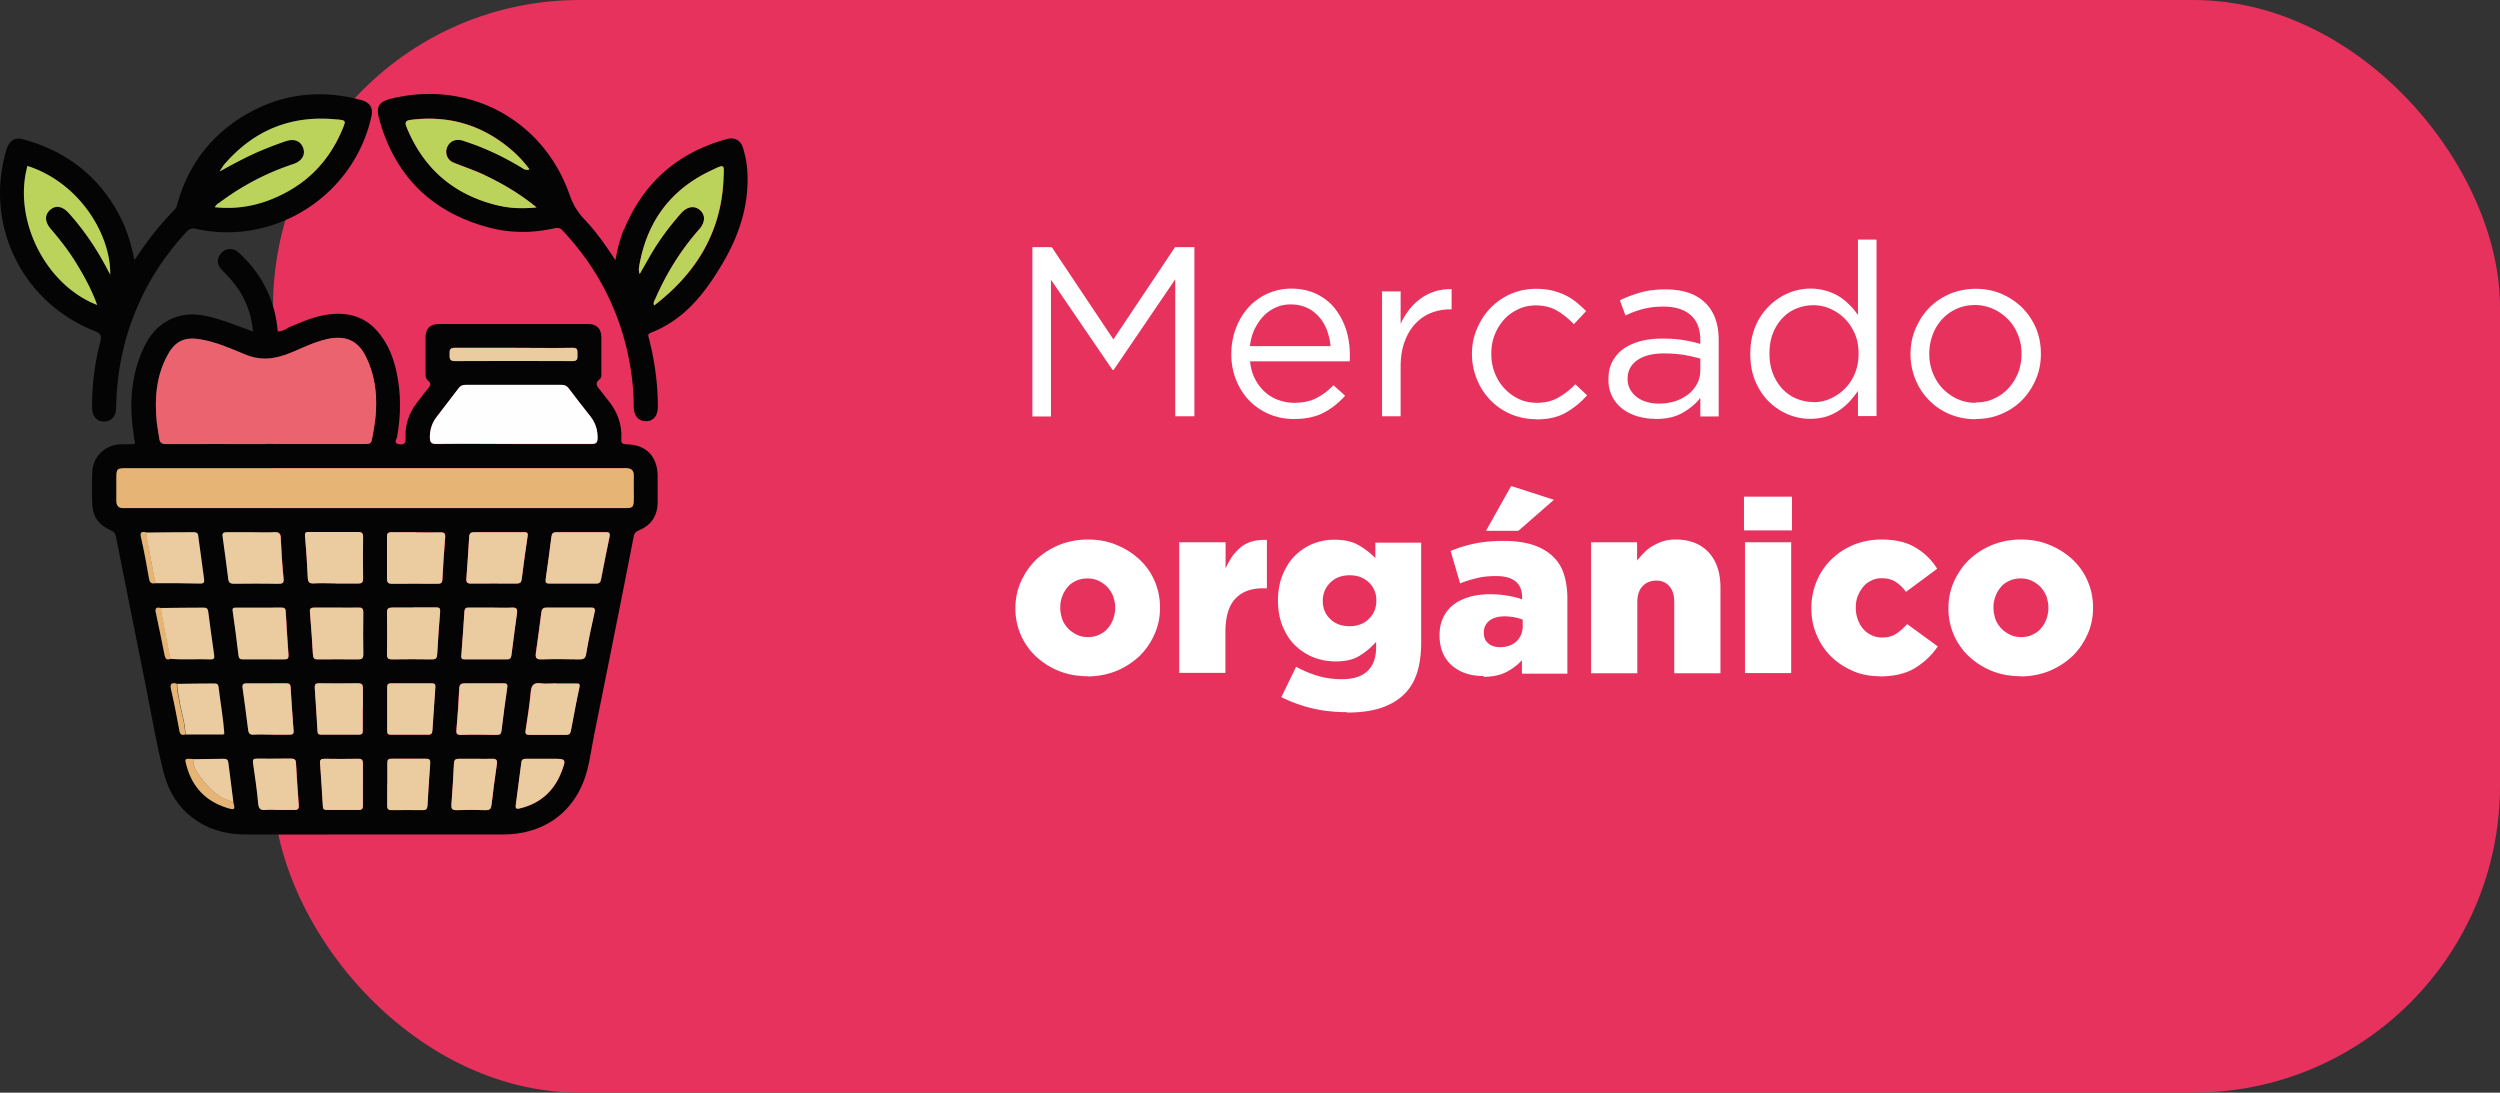
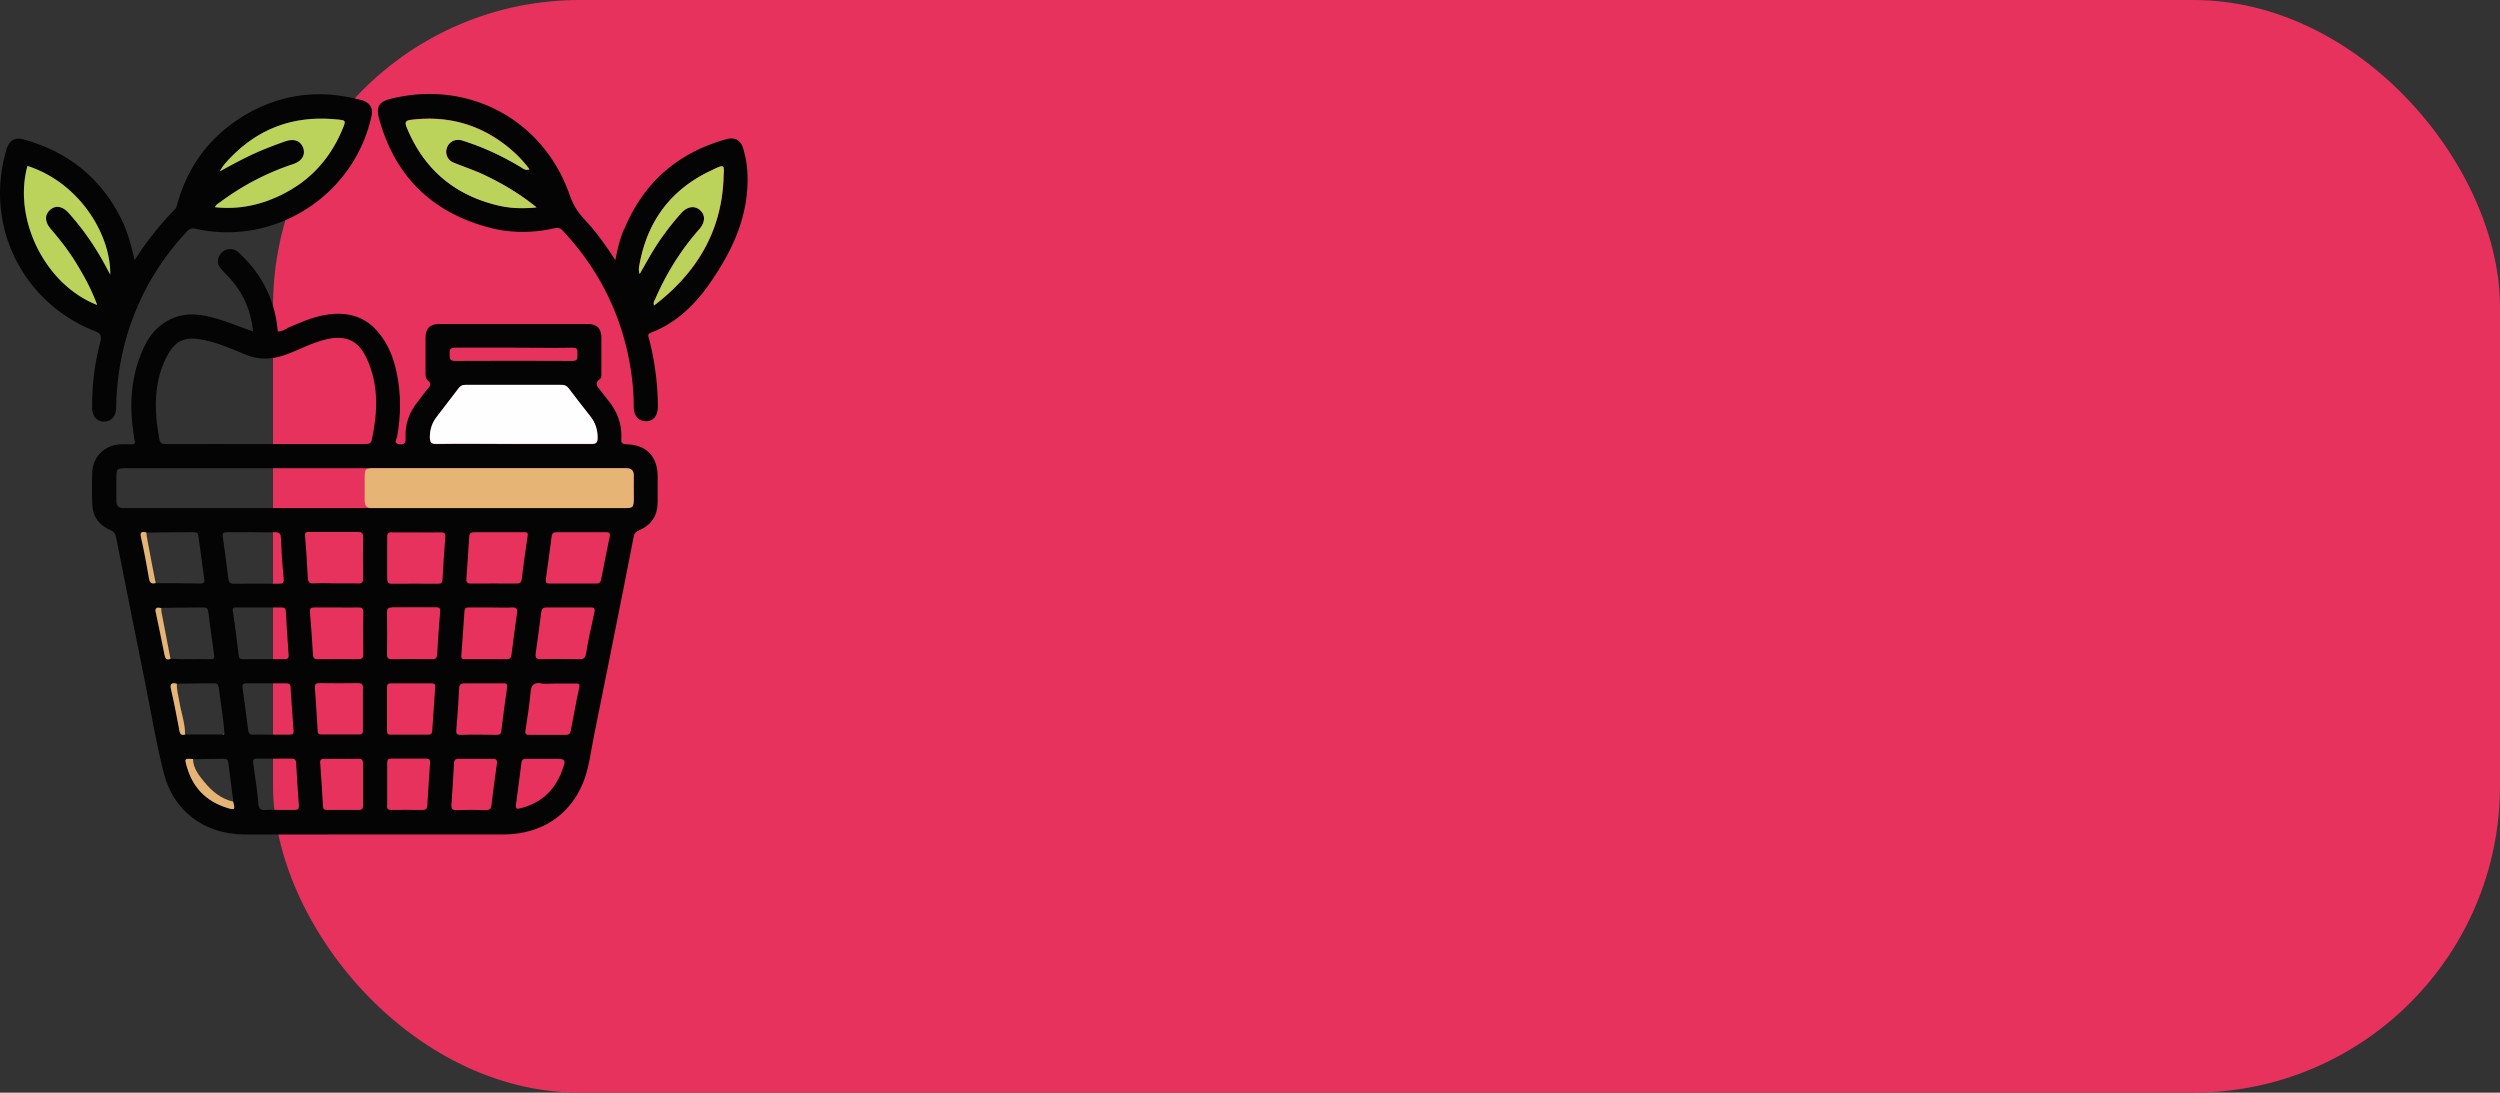
<svg xmlns="http://www.w3.org/2000/svg" id="Capa_2" data-name="Capa 2" viewBox="0 0 126.55 55.31">
  <rect x="0" y="0" width="126.55" height="55.31" fill="#333333" stroke="none" />
  <defs>
    <style>.cls-2,.cls-3,.cls-5,.cls-6,.cls-8{stroke-width:0}.cls-2{fill:#040404}.cls-3{fill:#ebcca0}.cls-5{fill:#e6b575}.cls-6{fill:#bbd25b}.cls-8{fill:#fff}</style>
  </defs>
  <g id="Capa_3" data-name="Capa 3">
    <rect x="13.82" width="112.73" height="55.31" rx="15.53" ry="15.53" style="fill:#e7325d;stroke-width:0" />
-     <path class="cls-8" d="M52.26 12.51h.98l3.12 4.67 3.12-4.67h.98v8.56h-.97v-6.93l-3.12 4.59h-.05l-3.12-4.57v6.92h-.94v-8.56zM63.28 18.29c.03.33.11.63.25.89.13.26.3.48.5.66s.43.32.69.41c.25.09.52.14.79.14.44 0 .82-.08 1.13-.24.31-.16.6-.38.86-.65l.59.53c-.32.36-.68.65-1.09.86-.41.22-.91.32-1.52.32a3.123 3.123 0 0 1-2.22-.91c-.29-.29-.51-.64-.68-1.04a3.49 3.49 0 0 1-.25-1.35c0-.46.08-.89.23-1.29.15-.4.36-.75.63-1.05.27-.3.59-.53.96-.7a2.9 2.9 0 0 1 1.22-.26c.46 0 .88.09 1.25.26.37.18.68.41.93.72s.44.66.58 1.06c.13.41.2.84.2 1.31v.14c0 .05 0 .12-.01.19h-5.01zm4.07-.77c-.02-.28-.09-.55-.18-.81-.1-.25-.23-.48-.4-.67s-.37-.35-.61-.46c-.24-.11-.52-.17-.83-.17-.27 0-.52.05-.76.16s-.44.25-.62.44-.33.42-.45.67-.19.54-.23.84h4.07zM69.96 14.75h.94v1.65c.11-.26.26-.5.43-.72.17-.22.37-.41.59-.57.22-.16.46-.28.72-.36.26-.08.54-.12.84-.11v1.02h-.07c-.34 0-.67.06-.97.18-.31.12-.57.31-.8.55-.23.25-.41.55-.54.91-.13.36-.2.78-.2 1.25v2.52h-.94v-6.32zM77.76 21.22c-.46 0-.89-.09-1.29-.26s-.74-.41-1.03-.71c-.29-.3-.52-.65-.68-1.05s-.25-.82-.25-1.26v-.02c0-.45.08-.87.25-1.27s.39-.75.68-1.05c.29-.3.63-.54 1.03-.72.4-.17.83-.26 1.29-.26.3 0 .58.03.82.09s.47.14.67.24c.2.1.39.22.56.36.17.14.33.29.48.44l-.62.66c-.25-.26-.53-.49-.83-.67s-.66-.28-1.09-.28c-.32 0-.62.06-.89.19-.28.13-.52.3-.72.52-.2.22-.36.48-.48.78s-.17.62-.17.96v.02c0 .34.06.66.18.96a2.403 2.403 0 0 0 1.22 1.31c.28.13.59.19.92.19.41 0 .77-.09 1.08-.27.31-.18.6-.4.85-.67l.6.56c-.32.36-.68.65-1.08.88-.4.23-.9.34-1.5.34zM83.78 21.2c-.29 0-.58-.04-.87-.12a2.34 2.34 0 0 1-.76-.37 1.791 1.791 0 0 1-.73-1.48v-.03c0-.34.06-.64.2-.9s.32-.47.56-.64c.24-.17.53-.3.86-.39s.69-.13 1.09-.13.76.02 1.06.07.59.11.88.2v-.19c0-.56-.16-.98-.49-1.27-.33-.29-.79-.43-1.38-.43-.38 0-.71.04-1.02.12-.31.08-.61.19-.9.33L82 15.2c.35-.17.71-.3 1.06-.4.36-.1.77-.15 1.24-.15.9 0 1.58.23 2.04.7.44.44.66 1.06.66 1.86v3.87h-.93v-.94c-.22.29-.52.54-.89.75-.37.22-.83.32-1.39.32zm.19-.77c.29 0 .56-.04.82-.12s.47-.2.67-.35c.19-.15.34-.33.45-.54.11-.21.16-.44.16-.69v-.58c-.24-.06-.5-.13-.8-.18s-.65-.08-1.04-.08c-.58 0-1.04.12-1.36.35s-.48.54-.48.92v.02c0 .2.04.37.13.53.09.16.2.29.35.4s.31.19.51.24c.19.06.39.08.6.08zM91.63 21.2c-.38 0-.75-.07-1.11-.22-.36-.15-.68-.36-.97-.64-.29-.28-.51-.62-.69-1.03-.17-.4-.26-.87-.26-1.39v-.02c0-.51.09-.97.26-1.38a3.12 3.12 0 0 1 1.66-1.68 2.866 2.866 0 0 1 1.92-.12c.24.07.46.17.66.29.2.12.37.27.53.43s.3.33.42.51v-3.82h.94v8.93h-.94v-1.27c-.13.19-.28.37-.43.54-.16.17-.34.32-.53.45-.2.13-.41.23-.65.31-.24.07-.51.11-.8.11zm.17-.84c.29 0 .58-.06.85-.18s.52-.29.73-.5.39-.47.51-.77c.13-.3.19-.63.19-1v-.02c0-.37-.06-.7-.19-1-.13-.3-.3-.55-.51-.76s-.46-.38-.73-.5c-.27-.12-.56-.18-.85-.18-.31 0-.6.06-.87.17-.27.11-.5.27-.7.48-.2.21-.36.46-.48.76s-.18.64-.18 1.03v.02c0 .38.06.71.18 1.01.12.3.28.56.48.77.2.21.44.38.71.49.27.11.55.17.86.17zM99.99 21.22c-.47 0-.91-.09-1.31-.26s-.75-.41-1.04-.71c-.29-.3-.52-.64-.68-1.04s-.25-.82-.25-1.27v-.02c0-.45.08-.87.25-1.27s.39-.75.68-1.05c.29-.3.64-.54 1.05-.72.4-.17.85-.26 1.33-.26s.91.09 1.31.26c.4.18.75.41 1.05.71.29.3.52.64.69 1.04.16.4.24.82.24 1.27v.02c0 .45-.08.87-.25 1.27-.17.4-.4.75-.69 1.05-.29.3-.64.54-1.05.71-.41.18-.85.26-1.32.26zm.02-.85c.34 0 .66-.06.94-.2.29-.13.53-.31.73-.53.2-.22.36-.48.48-.77.11-.29.17-.61.17-.94v-.02c0-.34-.06-.66-.18-.96s-.28-.56-.5-.78c-.21-.22-.46-.4-.75-.53s-.6-.2-.93-.2-.66.07-.94.2c-.29.13-.53.31-.73.53-.2.22-.36.48-.47.78s-.17.61-.17.95v.02c0 .34.06.66.18.96s.28.56.49.78c.21.22.46.4.74.53s.6.2.93.2zM55.05 34.23c-.53 0-1.02-.09-1.46-.27a3.77 3.77 0 0 1-1.16-.74 3.3 3.3 0 0 1-1.03-2.42v-.02c0-.47.09-.92.28-1.34s.44-.79.76-1.1c.33-.31.71-.56 1.16-.75.45-.18.94-.28 1.47-.28s1.02.09 1.46.28c.44.18.83.43 1.16.74.33.31.58.67.76 1.09.18.42.27.86.27 1.33v.02c0 .47-.09.92-.28 1.34s-.44.79-.76 1.1c-.33.31-.71.56-1.16.75-.45.18-.94.28-1.47.28zm.02-1.98c.21 0 .4-.04.57-.12.17-.08.32-.18.43-.32.12-.13.21-.29.28-.47.06-.18.1-.36.1-.56v-.02c0-.2-.04-.39-.1-.57-.07-.18-.17-.33-.29-.47-.13-.13-.28-.24-.45-.32-.17-.08-.36-.12-.56-.12s-.4.04-.58.12c-.17.08-.32.18-.43.32s-.21.29-.27.47c-.07.18-.1.36-.1.56v.02c0 .2.04.39.1.57s.17.33.29.47c.13.13.28.24.45.32.17.08.36.12.56.12zM59.7 27.45h2.34v1.33c.19-.45.44-.81.77-1.08s.77-.39 1.32-.37v2.45h-.2c-.61 0-1.08.18-1.41.54-.33.36-.49.92-.49 1.69v2.05h-2.34v-6.62zM68.18 36.05c-.64 0-1.24-.07-1.78-.2s-1.05-.32-1.54-.56l.75-1.54c.36.2.72.35 1.09.46s.77.17 1.22.17c.59 0 1.02-.14 1.31-.42.29-.28.43-.68.43-1.21v-.26c-.24.27-.51.5-.83.7-.32.2-.72.29-1.21.29-.41 0-.79-.07-1.14-.21s-.66-.35-.93-.61-.47-.59-.63-.97c-.15-.38-.23-.81-.23-1.28v-.02c0-.47.08-.9.23-1.28.16-.38.36-.71.62-.97s.56-.47.91-.61.71-.21 1.09-.21c.5 0 .91.09 1.22.27.32.18.6.4.86.66v-.78h2.32v5.03c0 .61-.07 1.13-.21 1.56-.14.43-.35.79-.65 1.08-.3.3-.69.53-1.16.69-.47.16-1.06.24-1.75.24zm.14-4.35c.39 0 .71-.12.97-.37.25-.24.38-.55.38-.92v-.02c0-.37-.13-.67-.38-.91s-.58-.36-.97-.36-.73.12-.98.37-.38.55-.38.92v.02c0 .37.13.67.38.91s.58.36.98.36zM75.09 34.22c-.32 0-.61-.04-.88-.13s-.5-.22-.7-.39c-.2-.17-.36-.38-.47-.64-.11-.25-.17-.55-.17-.88v-.02c0-.34.06-.64.19-.91.13-.26.3-.48.53-.65.22-.17.5-.3.81-.39.32-.09.67-.13 1.06-.13.31 0 .61.03.89.08s.52.11.7.18v-.11c0-.34-.11-.61-.32-.79s-.55-.28-1-.28c-.35 0-.67.03-.95.1-.29.07-.57.15-.87.27l-.48-1.64c.38-.16.77-.28 1.19-.37s.92-.14 1.49-.14 1.1.07 1.51.21c.41.14.75.34 1.01.6.25.24.43.54.54.89s.17.75.17 1.22v3.8h-2.3v-.68c-.23.25-.5.45-.81.61-.31.15-.69.23-1.13.23zm.84-1.46c.34 0 .62-.1.83-.29.21-.2.32-.46.32-.79v-.31c-.11-.05-.25-.09-.41-.12-.16-.03-.32-.05-.5-.05-.34 0-.61.08-.79.23-.18.15-.27.35-.27.59v.02c0 .23.08.41.23.53.15.13.35.19.59.19zm.56-8.16 2.17.7-1.8 1.57h-1.64l1.27-2.26zM80.53 27.45h2.34v.93c.1-.14.22-.27.35-.4.13-.13.27-.25.43-.34s.34-.18.53-.24.41-.09.64-.09c.71 0 1.27.22 1.67.65.4.43.6 1.03.6 1.79v4.33h-2.34V30.5c0-.37-.08-.64-.25-.83s-.39-.28-.66-.28-.51.09-.69.28c-.18.19-.27.46-.27.83v3.58h-2.34v-6.62zM88.28 25.14h2.43v1.71h-2.43v-1.71zm.05 2.31h2.34v6.62h-2.34v-6.62zM95.14 34.23c-.5 0-.96-.09-1.38-.28s-.79-.43-1.09-.74c-.31-.31-.55-.67-.72-1.09-.18-.42-.26-.86-.26-1.33v-.02c0-.46.09-.91.26-1.33.17-.42.42-.79.73-1.1.31-.31.68-.56 1.12-.75.44-.18.92-.28 1.44-.28.69 0 1.26.13 1.71.4.46.27.83.63 1.11 1.08l-1.58 1.17c-.16-.22-.34-.39-.53-.51s-.42-.18-.71-.18c-.19 0-.36.04-.52.12-.16.08-.3.18-.41.32s-.2.29-.27.46c-.07.18-.1.37-.1.57v.02c0 .21.03.41.1.59.06.18.15.34.27.48s.25.24.42.32.34.12.54.12c.28 0 .51-.06.7-.18s.38-.29.57-.5l1.55 1.13c-.31.46-.7.82-1.16 1.1s-1.06.42-1.79.42zM102.28 34.23c-.53 0-1.02-.09-1.46-.27a3.77 3.77 0 0 1-1.16-.74 3.3 3.3 0 0 1-1.03-2.42v-.02c0-.47.09-.92.28-1.34s.44-.79.76-1.1c.33-.31.71-.56 1.16-.75.45-.18.94-.28 1.47-.28s1.02.09 1.46.28c.44.18.83.43 1.16.74.33.31.58.67.76 1.09.18.42.27.86.27 1.33v.02c0 .47-.09.92-.28 1.34s-.44.79-.76 1.1c-.33.31-.71.56-1.16.75-.45.18-.94.28-1.47.28zm.03-1.98c.21 0 .4-.04.57-.12.17-.08.32-.18.43-.32.12-.13.21-.29.28-.47.06-.18.1-.36.1-.56v-.02c0-.2-.04-.39-.1-.57-.07-.18-.17-.33-.29-.47-.13-.13-.28-.24-.45-.32-.17-.08-.36-.12-.56-.12s-.4.04-.58.12c-.17.08-.32.18-.43.32s-.21.29-.27.47c-.07.18-.1.36-.1.56v.02c0 .2.04.39.1.57s.17.33.29.47c.13.13.28.24.45.32.17.08.36.12.56.12z" />
    <g id="_62gFPs.tif" data-name="62gFPs.tif">
      <path class="cls-2" d="M14.51 16.62c.62-.26 1.24-.55 1.91-.67 1.11-.2 2.09.03 2.81.97.44.56.69 1.21.84 1.9.24 1.1.23 2.19.03 3.3-.02.11-.21.33.12.37.31.04.32-.13.31-.35-.03-.69.19-1.28.62-1.81.17-.21.32-.44.5-.64.12-.15.22-.27.01-.43-.12-.1-.12-.26-.12-.41v-1.76c0-.46.23-.69.69-.69h7.52c.46 0 .69.23.69.68v1.76c0 .13.02.28-.08.35-.29.22-.12.39.03.57.12.15.23.31.35.45.49.58.76 1.25.71 2.02-.02.22.08.25.27.26.99.02 1.56.61 1.57 1.6v1.32c0 .68-.31 1.17-.94 1.43-.19.08-.25.18-.28.36-.17.89-.35 1.77-.52 2.65-.49 2.44-.97 4.89-1.47 7.33-.17.82-.25 1.66-.56 2.43-.67 1.66-2.13 2.62-4.01 2.63h-7.28c-1.96 0-3.93.01-5.89 0-2-.02-3.56-1.18-4.05-3.11-.39-1.52-.64-3.07-.95-4.6-.49-2.45-.99-4.91-1.47-7.36-.04-.18-.11-.26-.27-.33-.57-.24-.9-.67-.93-1.3-.02-.55-.02-1.11 0-1.66.04-.78.65-1.36 1.43-1.39.18 0 .36-.01.54 0 .17 0 .23-.04.17-.21-.03-.09-.03-.18-.04-.27-.21-1.29-.17-2.57.26-3.81.3-.86.73-1.63 1.6-2.04.81-.39 1.63-.25 2.44 0 .58.18 1.14.41 1.74.62-.1-1.05-.5-1.95-1.19-2.71-.15-.17-.32-.32-.46-.49-.18-.23-.18-.48 0-.72.16-.23.4-.29.66-.23.15.04.25.14.36.25 1.12 1.06 1.75 2.36 1.88 3.9.18 0 .32-.08.46-.14zM9.46 38.79c.3 1.07.98 1.77 2.03 2.1.41.13.43.1.32-.31-.08-.66-.17-1.31-.25-1.97-.02-.16-.09-.2-.24-.2-.52.01-1.03.01-1.55.02-.43-.03-.43-.03-.32.37zm1.59-4.04c-.02-.16-.12-.16-.24-.16-.62 0-1.24.01-1.85.02-.25-.06-.37-.02-.29.3.16.68.29 1.38.42 2.07.03.19.11.25.29.2h1.9c.04 0 .08 0 .08-.05-.05-.8-.2-1.58-.29-2.37zM7.88 31c.15.71.3 1.42.44 2.14.04.2.11.28.31.2.68.06 1.37 0 2.05.03.17 0 .18-.09.16-.22-.1-.73-.21-1.47-.3-2.2-.02-.16-.09-.2-.24-.2-.72 0-1.44.01-2.16.02-.19-.04-.33-.04-.27.23zm2.27-1.46c.17 0 .21-.06.19-.22l-.3-2.21c-.02-.15-.11-.17-.24-.17-.8 0-1.6.01-2.4.02-.21-.05-.34-.04-.27.25.16.7.29 1.41.41 2.11.04.22.16.25.34.2.75 0 1.51 0 2.26.02zm8.31-7.07c.15 0 .31.03.36-.2.3-1.4.36-2.78-.25-4.11-.42-.93-1.08-1.22-2.07-.98-.72.17-1.36.53-2.05.78-.7.25-1.38.27-2.07-.03-.74-.31-1.47-.63-2.27-.76-.76-.12-1.23.09-1.61.77-.59 1.06-.68 2.21-.57 3.38.03.29.09.58.13.87.03.22.12.29.35.29 1.68-.01 3.36 0 5.05 0h5.01zM6.42 23.7c-.51 0-.53.02-.53.53v1.12c0 .25.11.38.37.37H31.5c.57 0 .58 0 .58-.59 0-.34-.01-.68 0-1.02.01-.31-.12-.41-.42-.41H6.42zm23.51-1.22c.25 0 .32-.06.32-.32 0-.4-.11-.75-.36-1.07-.37-.47-.74-.94-1.1-1.42-.1-.13-.2-.18-.36-.18h-4.87c-.17 0-.27.06-.36.19-.37.49-.74.97-1.11 1.45-.22.29-.32.61-.33.97 0 .28.04.39.36.38 1.3-.02 2.59 0 3.89 0h3.93zM18.1 29.54c.2 0 .28-.04.28-.26-.01-.7-.01-1.4 0-2.1 0-.2-.07-.25-.25-.25h-2.47c-.13 0-.24-.01-.22.19.06.71.11 1.42.14 2.13.01.24.11.3.33.28.36-.02.72 0 1.08 0h1.12zm5.92-2.6c-.18 0-.26.04-.27.24-.04.7-.09 1.4-.14 2.09-.02.2.04.28.25.27.76-.01 1.51 0 2.27 0 .18 0 .26-.04.28-.23.09-.73.19-1.45.3-2.18.03-.2-.08-.19-.21-.19H24.03zm-12.51 0c-.18 0-.27.03-.23.24.1.7.19 1.4.28 2.11.02.2.1.26.3.26.74-.01 1.49-.01 2.23 0 .21 0 .3-.03.27-.28-.07-.67-.11-1.35-.14-2.02 0-.26-.11-.32-.34-.31-.38.02-.77 0-1.15 0h-1.22zm8.33 0c-.2 0-.25.07-.24.25v2.1c0 .18.04.26.24.26.77-.01 1.53 0 2.3 0 .16 0 .25-.02.26-.21.04-.71.08-1.42.14-2.13.02-.22-.05-.27-.26-.26-.41.01-.81 0-1.22 0h-1.22zm8.35 0c-.19 0-.25.06-.27.24-.09.72-.19 1.43-.29 2.14-.02.17.02.22.19.22h2.37c.16 0 .21-.07.24-.21.14-.72.28-1.44.43-2.15.05-.22-.04-.25-.22-.24H28.2zm-12.26 3.81c-.19 0-.26.04-.24.24.06.71.11 1.42.15 2.13.01.18.06.26.26.25.68-.01 1.35 0 2.03 0 .18 0 .26-.05.26-.25-.01-.71-.01-1.42 0-2.13 0-.2-.07-.25-.25-.24-.37.01-.74 0-1.12 0h-1.08zm7.83 0c-.14 0-.23 0-.25.19-.05.75-.1 1.51-.16 2.26-.01.15.07.17.18.17h2.13c.16 0 .21-.07.23-.22.09-.7.18-1.41.28-2.11.03-.22-.02-.3-.25-.29-.36.02-.72 0-1.08 0h-1.08zm-11.78 0c-.14 0-.23 0-.19.2.11.73.2 1.47.29 2.21.02.16.07.21.23.21h2.1c.16 0 .21-.06.2-.22-.05-.73-.1-1.46-.14-2.19 0-.16-.06-.21-.22-.21h-2.27zm7.87 0c-.18 0-.26.04-.26.24.01.71.01 1.42 0 2.13 0 .19.06.25.25.25.68-.01 1.35-.01 2.03 0 .19 0 .25-.06.26-.25.04-.72.09-1.44.15-2.16.01-.17-.03-.22-.2-.22h-2.23zm7.81 0c-.17 0-.23.06-.26.22-.09.69-.18 1.39-.28 2.08-.04.26.04.33.3.32.63-.02 1.26-.01 1.9 0 .19 0 .3-.03.34-.26.12-.71.27-1.42.43-2.12.05-.22-.04-.25-.22-.24h-2.2zm-9.28 4.11c0-.2-.04-.28-.26-.28-.65.01-1.31.01-1.96 0-.18 0-.23.06-.22.23.05.73.1 1.46.14 2.19 0 .12.05.18.18.18h1.92c.15 0 .19-.06.19-.2v-2.12zm-3.72 2.33c.16 0 .22-.05.2-.21-.05-.73-.11-1.46-.15-2.19 0-.17-.09-.2-.24-.2h-1.99c-.2 0-.22.08-.2.24.1.7.19 1.4.28 2.11.02.19.1.27.3.25.29-.02.59 0 .88 0h.91zm4.93-.21c0 .16.04.22.21.21h1.86c.17 0 .21-.07.22-.21l.15-2.19c.01-.14-.03-.2-.18-.2h-2.06c-.18 0-.2.09-.2.23v2.16zm3.96-2.39c-.2 0-.3.03-.31.27-.03.69-.08 1.37-.14 2.06-.02.19 0 .29.24.28.6-.02 1.2-.01 1.79 0 .17 0 .23-.04.25-.22.09-.73.18-1.45.29-2.18.03-.19-.05-.21-.19-.21H23.55zm3.83 0c-.35-.05-.49.08-.52.44-.06.65-.16 1.3-.26 1.94-.03.19.03.23.21.23h1.83c.15 0 .22-.05.25-.2.14-.73.27-1.46.43-2.19.04-.18 0-.22-.17-.21h-1.01c-.25 0-.5.03-.74 0zm-9 4.09c0-.2-.04-.28-.26-.27-.56.01-1.13.01-1.69 0-.18 0-.24.06-.22.23.05.72.1 1.44.14 2.16 0 .14.05.2.2.2h1.62c.17 0 .21-.08.21-.23v-2.09zM14.9 41c.17 0 .24-.04.23-.23-.05-.71-.1-1.42-.14-2.13 0-.2-.09-.24-.27-.24-.56 0-1.13.01-1.69 0-.2 0-.24.05-.21.25.1.68.2 1.36.26 2.05.03.26.13.32.37.3.24-.02.47 0 .71 0h.74zm8.33-2.59c-.17 0-.24.05-.25.23-.03.7-.08 1.4-.13 2.09-.01.2.03.28.25.28.5-.02.99-.02 1.49 0 .21 0 .27-.08.29-.27.08-.68.17-1.37.27-2.05.04-.24-.05-.29-.26-.28-.27.01-.54 0-.81 0h-.85zm-3.64 2.34c0 .16.02.25.22.25.53-.01 1.06 0 1.59 0 .16 0 .22-.06.23-.22.04-.72.09-1.44.14-2.16.01-.16-.04-.22-.2-.22h-1.76c-.17 0-.21.06-.21.22v2.13zm3.44-23.15c-.25 0-.28.1-.27.3.01.19-.05.37.27.37 1.98-.01 3.97-.01 5.95 0 .31 0 .24-.19.25-.36 0-.18.02-.32-.25-.31-1 .02-2.01 0-3.01 0h-2.94zm3.33 23.31c1-.25 1.69-.87 2.06-1.82.26-.68.25-.68-.47-.68h-1.28c-.13 0-.24 0-.27.17-.09.72-.19 1.45-.28 2.14-.05.28.11.22.24.19z" />
      <path class="cls-2" d="M8.86 10.59c.07-.07.09-.18.12-.28.52-1.86 1.59-3.33 3.22-4.36 1.89-1.19 3.92-1.46 6.07-.89.45.12.62.39.54.79-.86 4.03-4.9 6.63-8.91 5.73-.18-.04-.31 0-.44.14-.76.81-1.41 1.7-1.95 2.67-1.06 1.94-1.59 4.01-1.63 6.22 0 .47-.25.73-.62.73-.38 0-.6-.28-.6-.75 0-1.1.13-2.19.41-3.25.09-.36.03-.47-.3-.59-3.68-1.47-5.58-5.4-4.44-9.19.14-.45.42-.63.87-.5 2.28.63 3.96 1.99 4.99 4.13.29.61.46 1.26.62 1.98.62-.96 1.29-1.81 2.05-2.58zm-4.97 2.78c-.38-.63-.83-1.21-1.31-1.77-.32-.37-.33-.72-.04-.98.29-.25.64-.18.96.19.78.87 1.42 1.83 1.96 2.87.04.07.07.13.12.22.03-2.04-1.57-4.66-4.19-5.5-.74 2.68.88 6 3.51 7.03-.27-.75-.63-1.42-1.03-2.07zm9.31-5.74c.4-.17.82-.33 1.23-.47.45-.16.77-.04.91.31.14.36-.05.69-.51.84-1.33.44-2.55 1.08-3.67 1.91-.09.07-.22.12-.28.27.94.1 1.83-.02 2.7-.34 1.79-.67 3.05-1.89 3.77-3.65.16-.39.15-.41-.27-.45-2.28-.24-4.17.5-5.68 2.22-.11.12-.19.27-.28.4.69-.38 1.37-.75 2.08-1.05zM31.6 11.6c.98-2.37 2.72-3.88 5.19-4.56.42-.11.71.07.83.47.11.38.19.77.21 1.16.1 1.68-.4 3.21-1.24 4.64-.89 1.51-1.93 2.87-3.64 3.53-.18.07-.14.16-.1.29.29 1.13.45 2.28.45 3.45 0 .47-.22.74-.6.74s-.62-.27-.62-.73c0-.91-.11-1.8-.3-2.69-.52-2.38-1.63-4.45-3.3-6.23-.12-.13-.23-.15-.39-.12-1.1.25-2.2.26-3.29-.02-2.92-.76-4.81-2.6-5.61-5.52-.17-.62 0-.87.63-1.02 3.91-.95 7.68 1.07 9.01 4.86.17.49.4.88.75 1.25.58.61 1.07 1.3 1.57 2.07.11-.6.24-1.1.44-1.58zm5.02-2.55c.03-.74.11-.77-.66-.4-2.06.98-3.24 2.63-3.61 4.87-.02.11-.01.22.03.35.19-.33.37-.65.56-.98.44-.75.96-1.45 1.54-2.1.3-.34.67-.4.95-.16.28.24.28.61-.02.96-.93 1.05-1.66 2.22-2.22 3.5-.05.12-.15.23-.07.38 0 0-.02 0-.02-.01h.02c2.12-1.62 3.4-3.7 3.51-6.41zm-12.08-.19c-.51-.24-1.05-.42-1.57-.63a.59.59 0 0 1-.35-.75c.11-.31.39-.46.73-.39.05.01.11.03.16.05 1 .32 1.95.77 2.85 1.31.12.07.23.19.44.11a6.12 6.12 0 0 0-.88-.95c-1.47-1.28-3.18-1.79-5.11-1.55-.26.03-.33.11-.23.36.84 2.07 2.34 3.39 4.5 3.94.65.17 1.31.21 2.07.13-.84-.68-1.7-1.19-2.61-1.62z" />
-       <path d="M13.45 22.47h5.01c.15 0 .31.03.36-.2.3-1.4.36-2.78-.25-4.11-.42-.93-1.08-1.22-2.07-.98-.72.17-1.36.53-2.05.78-.7.25-1.38.27-2.07-.03-.74-.31-1.47-.63-2.27-.76-.76-.12-1.23.09-1.61.77-.59 1.06-.68 2.21-.57 3.38.03.29.09.58.13.87.03.22.12.29.35.29 1.68-.01 3.36 0 5.05 0z" style="fill:#ec6370;stroke-width:0" />
-       <path class="cls-5" d="M18.99 23.7H6.42c-.51 0-.53.02-.53.53v1.12c0 .25.11.38.37.37H31.5c.57 0 .58 0 .58-.59 0-.34-.01-.68 0-1.02.01-.31-.12-.41-.42-.41H18.99z" />
+       <path class="cls-5" d="M18.99 23.7c-.51 0-.53.02-.53.53v1.12c0 .25.11.38.37.37H31.5c.57 0 .58 0 .58-.59 0-.34-.01-.68 0-1.02.01-.31-.12-.41-.42-.41H18.99z" />
      <path d="M26 22.47h3.93c.25 0 .32-.06.32-.32 0-.4-.11-.75-.36-1.07-.37-.47-.74-.94-1.1-1.42-.1-.13-.2-.18-.36-.18h-4.87c-.17 0-.27.06-.36.19-.37.49-.74.97-1.11 1.45-.22.29-.32.61-.33.97 0 .28.04.39.36.38 1.3-.02 2.59 0 3.89 0z" style="stroke-width:0;fill:#fefefe" />
-       <path class="cls-3" d="M16.98 29.54h1.12c.2 0 .28-.04.28-.26-.01-.7-.01-1.4 0-2.1 0-.2-.07-.25-.25-.25h-2.47c-.13 0-.24-.01-.22.19.06.71.11 1.42.14 2.13.01.24.11.3.33.28.36-.02.72 0 1.08 0zM25.24 26.94h-1.22c-.18 0-.26.04-.27.24-.04.7-.09 1.4-.14 2.09-.02.2.04.28.25.27.76-.01 1.51 0 2.27 0 .18 0 .26-.04.28-.23.09-.73.19-1.45.3-2.18.03-.2-.08-.19-.21-.19h-1.25zM12.72 26.94H11.5c-.18 0-.27.03-.23.24.1.7.19 1.4.28 2.11.02.2.1.26.3.26.74-.01 1.49-.01 2.23 0 .21 0 .3-.03.27-.28-.07-.67-.11-1.35-.14-2.02 0-.26-.11-.32-.34-.31-.38.02-.77 0-1.15 0zM21.05 26.94h-1.22c-.2 0-.25.07-.24.25v2.1c0 .18.04.26.24.26.77-.01 1.53 0 2.3 0 .16 0 .25-.02.26-.21.04-.71.08-1.42.14-2.13.02-.22-.05-.27-.26-.26-.41.01-.81 0-1.22 0zM29.4 26.94h-1.22c-.19 0-.25.06-.27.24-.09.72-.19 1.43-.29 2.14-.02.17.02.22.19.22h2.37c.16 0 .21-.07.24-.21.14-.72.28-1.44.43-2.15.05-.22-.04-.25-.22-.24h-1.22zM17.01 30.76h-1.08c-.19 0-.26.04-.24.24.06.71.11 1.42.15 2.13.01.18.06.26.26.25.68-.01 1.35 0 2.03 0 .18 0 .26-.05.26-.25-.01-.71-.01-1.42 0-2.13 0-.2-.07-.25-.25-.24-.37.01-.74 0-1.12 0zM24.84 30.76h-1.08c-.14 0-.23 0-.25.19-.05.75-.1 1.51-.16 2.26-.01.15.07.17.18.17h2.13c.16 0 .21-.07.23-.22.09-.7.18-1.41.28-2.11.03-.22-.02-.3-.25-.29-.36.02-.72 0-1.08 0zM13.09 30.76h-1.12c-.14 0-.23 0-.19.2.11.73.2 1.47.29 2.21.02.16.07.21.23.21h2.1c.16 0 .21-.06.2-.22-.05-.73-.1-1.46-.14-2.19 0-.16-.06-.21-.22-.21h-1.15zM20.93 30.76h-1.08c-.18 0-.26.04-.26.24.01.71.01 1.42 0 2.13 0 .19.06.25.25.25.68-.01 1.35-.01 2.03 0 .19 0 .25-.06.26-.25.04-.72.09-1.44.15-2.16.01-.17-.03-.22-.2-.22h-1.15zM28.75 30.76h-1.08c-.17 0-.23.06-.26.22-.09.69-.18 1.39-.28 2.08-.04.26.04.33.3.32.63-.02 1.26-.01 1.9 0 .19 0 .3-.03.34-.26.12-.71.27-1.42.43-2.12.05-.22-.04-.25-.22-.24h-1.12zM7.88 29.52c.75 0 1.51 0 2.26.02.17 0 .21-.06.19-.22l-.3-2.21c-.02-.15-.11-.17-.24-.17-.8 0-1.6.01-2.4.02l.03.27c.15.77.3 1.53.44 2.3zM18.37 35.88v-1.01c0-.2-.04-.28-.26-.28-.65.01-1.31.01-1.96 0-.18 0-.23.06-.22.23.05.73.1 1.46.14 2.19 0 .12.05.18.18.18h1.92c.15 0 .19-.06.19-.2v-1.11zM8.63 33.35c.68.06 1.37 0 2.05.03.17 0 .18-.09.16-.22-.1-.73-.21-1.47-.3-2.2-.02-.16-.09-.2-.24-.2-.72 0-1.44.01-2.16.02 0 .08 0 .16.02.23l.45 2.34zM13.75 37.19h.91c.16 0 .22-.05.2-.21-.05-.73-.11-1.46-.15-2.19 0-.17-.09-.2-.24-.2h-1.99c-.2 0-.22.08-.2.24.1.7.19 1.4.28 2.11.02.19.1.27.3.25.29-.02.59 0 .88 0zM19.6 35.9v1.08c0 .16.04.22.21.21h1.86c.17 0 .21-.07.22-.21l.15-2.19c.01-.14-.03-.2-.18-.2H19.8c-.18 0-.2.09-.2.23v1.08zM24.47 34.59h-.91c-.2 0-.3.03-.31.27-.03.69-.08 1.37-.14 2.06-.02.19 0 .29.24.28.6-.02 1.2-.01 1.79 0 .17 0 .23-.04.25-.22.09-.73.18-1.45.29-2.18.03-.19-.05-.21-.19-.21h-1.02zM28.13 34.59c-.25 0-.5.03-.74 0-.35-.05-.49.08-.52.44-.06.65-.16 1.3-.26 1.94-.03.19.03.23.21.23h1.83c.15 0 .22-.05.25-.2.14-.73.27-1.46.43-2.19.04-.18 0-.22-.17-.21h-1.01zM18.37 39.69v-1.01c0-.2-.04-.28-.26-.27-.56.01-1.13.01-1.69 0-.18 0-.24.06-.22.23.05.72.1 1.44.14 2.16 0 .14.05.2.2.2h1.62c.17 0 .21-.08.21-.23v-1.08zM14.15 41h.74c.17 0 .24-.04.23-.23-.05-.71-.1-1.42-.14-2.13 0-.2-.09-.24-.27-.24-.56 0-1.13.01-1.69 0-.2 0-.24.05-.21.25.1.68.2 1.36.26 2.05.03.26.13.32.37.3.24-.02.47 0 .71 0zM24.08 38.41h-.85c-.17 0-.24.05-.25.23-.03.7-.08 1.4-.13 2.09-.01.2.03.28.25.28.5-.02.99-.02 1.49 0 .21 0 .27-.08.29-.27.08-.68.17-1.37.27-2.05.04-.24-.05-.29-.26-.28-.27.01-.54 0-.81 0zM19.6 39.71v1.05c0 .16.02.25.22.25.53-.01 1.06 0 1.59 0 .16 0 .22-.06.23-.22.04-.72.09-1.44.14-2.16.01-.16-.04-.22-.2-.22h-1.76c-.17 0-.21.06-.21.22v1.08zM9.37 37.18h1.9c.03-.02.05-.04.08-.05-.05-.8-.2-1.58-.29-2.37-.02-.16-.12-.16-.24-.16-.62 0-1.24.01-1.85.02 0 .29.07.57.12.86.09.57.29 1.12.3 1.71zM25.97 17.61h-2.94c-.25 0-.28.1-.27.3.01.19-.05.37.27.37 1.98-.01 3.97-.01 5.95 0 .31 0 .24-.19.25-.36 0-.18.02-.32-.25-.31-1 .02-2.01 0-3.01 0zM26.11 40.72c-.05.28.11.22.24.19 1-.25 1.69-.87 2.06-1.82.26-.68.25-.68-.47-.68h-1.28c-.13 0-.24 0-.27.17-.09.72-.19 1.45-.28 2.14zM11.81 40.58c-.08-.66-.17-1.31-.25-1.97-.02-.16-.09-.2-.24-.2-.52.01-1.03.01-1.55.02 0 .47.3.82.57 1.16.38.47.85.86 1.47 1z" />
      <path class="cls-5" d="M11.81 40.58c-.62-.14-1.09-.53-1.47-1-.27-.33-.56-.68-.57-1.16-.43-.03-.43-.03-.32.37.3 1.07.98 1.77 2.03 2.1.41.13.43.1.32-.31zM8.63 33.35l-.45-2.34c-.01-.08-.02-.16-.02-.23-.19-.04-.33-.04-.27.23.15.71.3 1.42.44 2.14.04.2.11.28.31.2zM7.88 29.52c-.15-.77-.3-1.53-.44-2.3-.02-.09-.02-.18-.03-.27-.21-.05-.34-.04-.27.25.16.7.29 1.41.41 2.11.04.22.16.25.34.2zM9.37 37.18c0-.59-.21-1.14-.3-1.71-.05-.29-.13-.57-.12-.86-.25-.06-.37-.02-.29.3.16.68.29 1.38.42 2.07.03.19.11.25.29.2zM11.35 37.13s-.05.04-.08.05c.04 0 .08 0 .08-.05z" />
      <path class="cls-6" d="M4.92 15.44c-.27-.75-.63-1.42-1.03-2.07-.38-.63-.83-1.21-1.31-1.77-.32-.37-.33-.72-.04-.98.29-.25.64-.18.96.19.78.87 1.42 1.83 1.96 2.87.04.07.07.13.12.22.03-2.04-1.57-4.66-4.19-5.5-.74 2.68.88 6 3.51 7.03zM11.12 8.68c.69-.38 1.37-.75 2.08-1.05.4-.17.82-.33 1.23-.47.45-.16.77-.04.91.31.14.36-.05.69-.51.84-1.33.44-2.55 1.08-3.67 1.91-.09.07-.22.12-.28.27.94.1 1.83-.02 2.7-.34 1.79-.67 3.05-1.89 3.77-3.65.16-.39.15-.41-.27-.45-2.28-.24-4.17.5-5.68 2.22-.11.12-.19.27-.28.4zM27.15 10.49c-.84-.68-1.7-1.19-2.61-1.62-.51-.24-1.05-.42-1.57-.63a.59.59 0 0 1-.35-.75c.11-.31.39-.46.73-.39.05.01.11.03.16.05 1 .32 1.95.77 2.85 1.31.12.07.23.19.44.11a6.12 6.12 0 0 0-.88-.95c-1.47-1.28-3.18-1.79-5.11-1.55-.26.03-.33.11-.23.36.84 2.07 2.34 3.39 4.5 3.94.65.17 1.31.21 2.07.13zM33.11 15.46c2.12-1.62 3.4-3.71 3.51-6.41.03-.74.11-.77-.66-.4-2.06.98-3.24 2.63-3.61 4.87-.02.11-.01.22.03.35.19-.33.37-.65.56-.98.44-.75.96-1.45 1.54-2.1.3-.34.67-.4.95-.16.28.24.28.61-.02.96-.93 1.05-1.66 2.22-2.22 3.5-.05.12-.15.23-.07.38z" />
      <path class="cls-6" d="M33.11 15.46s-.02 0-.02-.01h.02z" />
    </g>
  </g>
</svg>